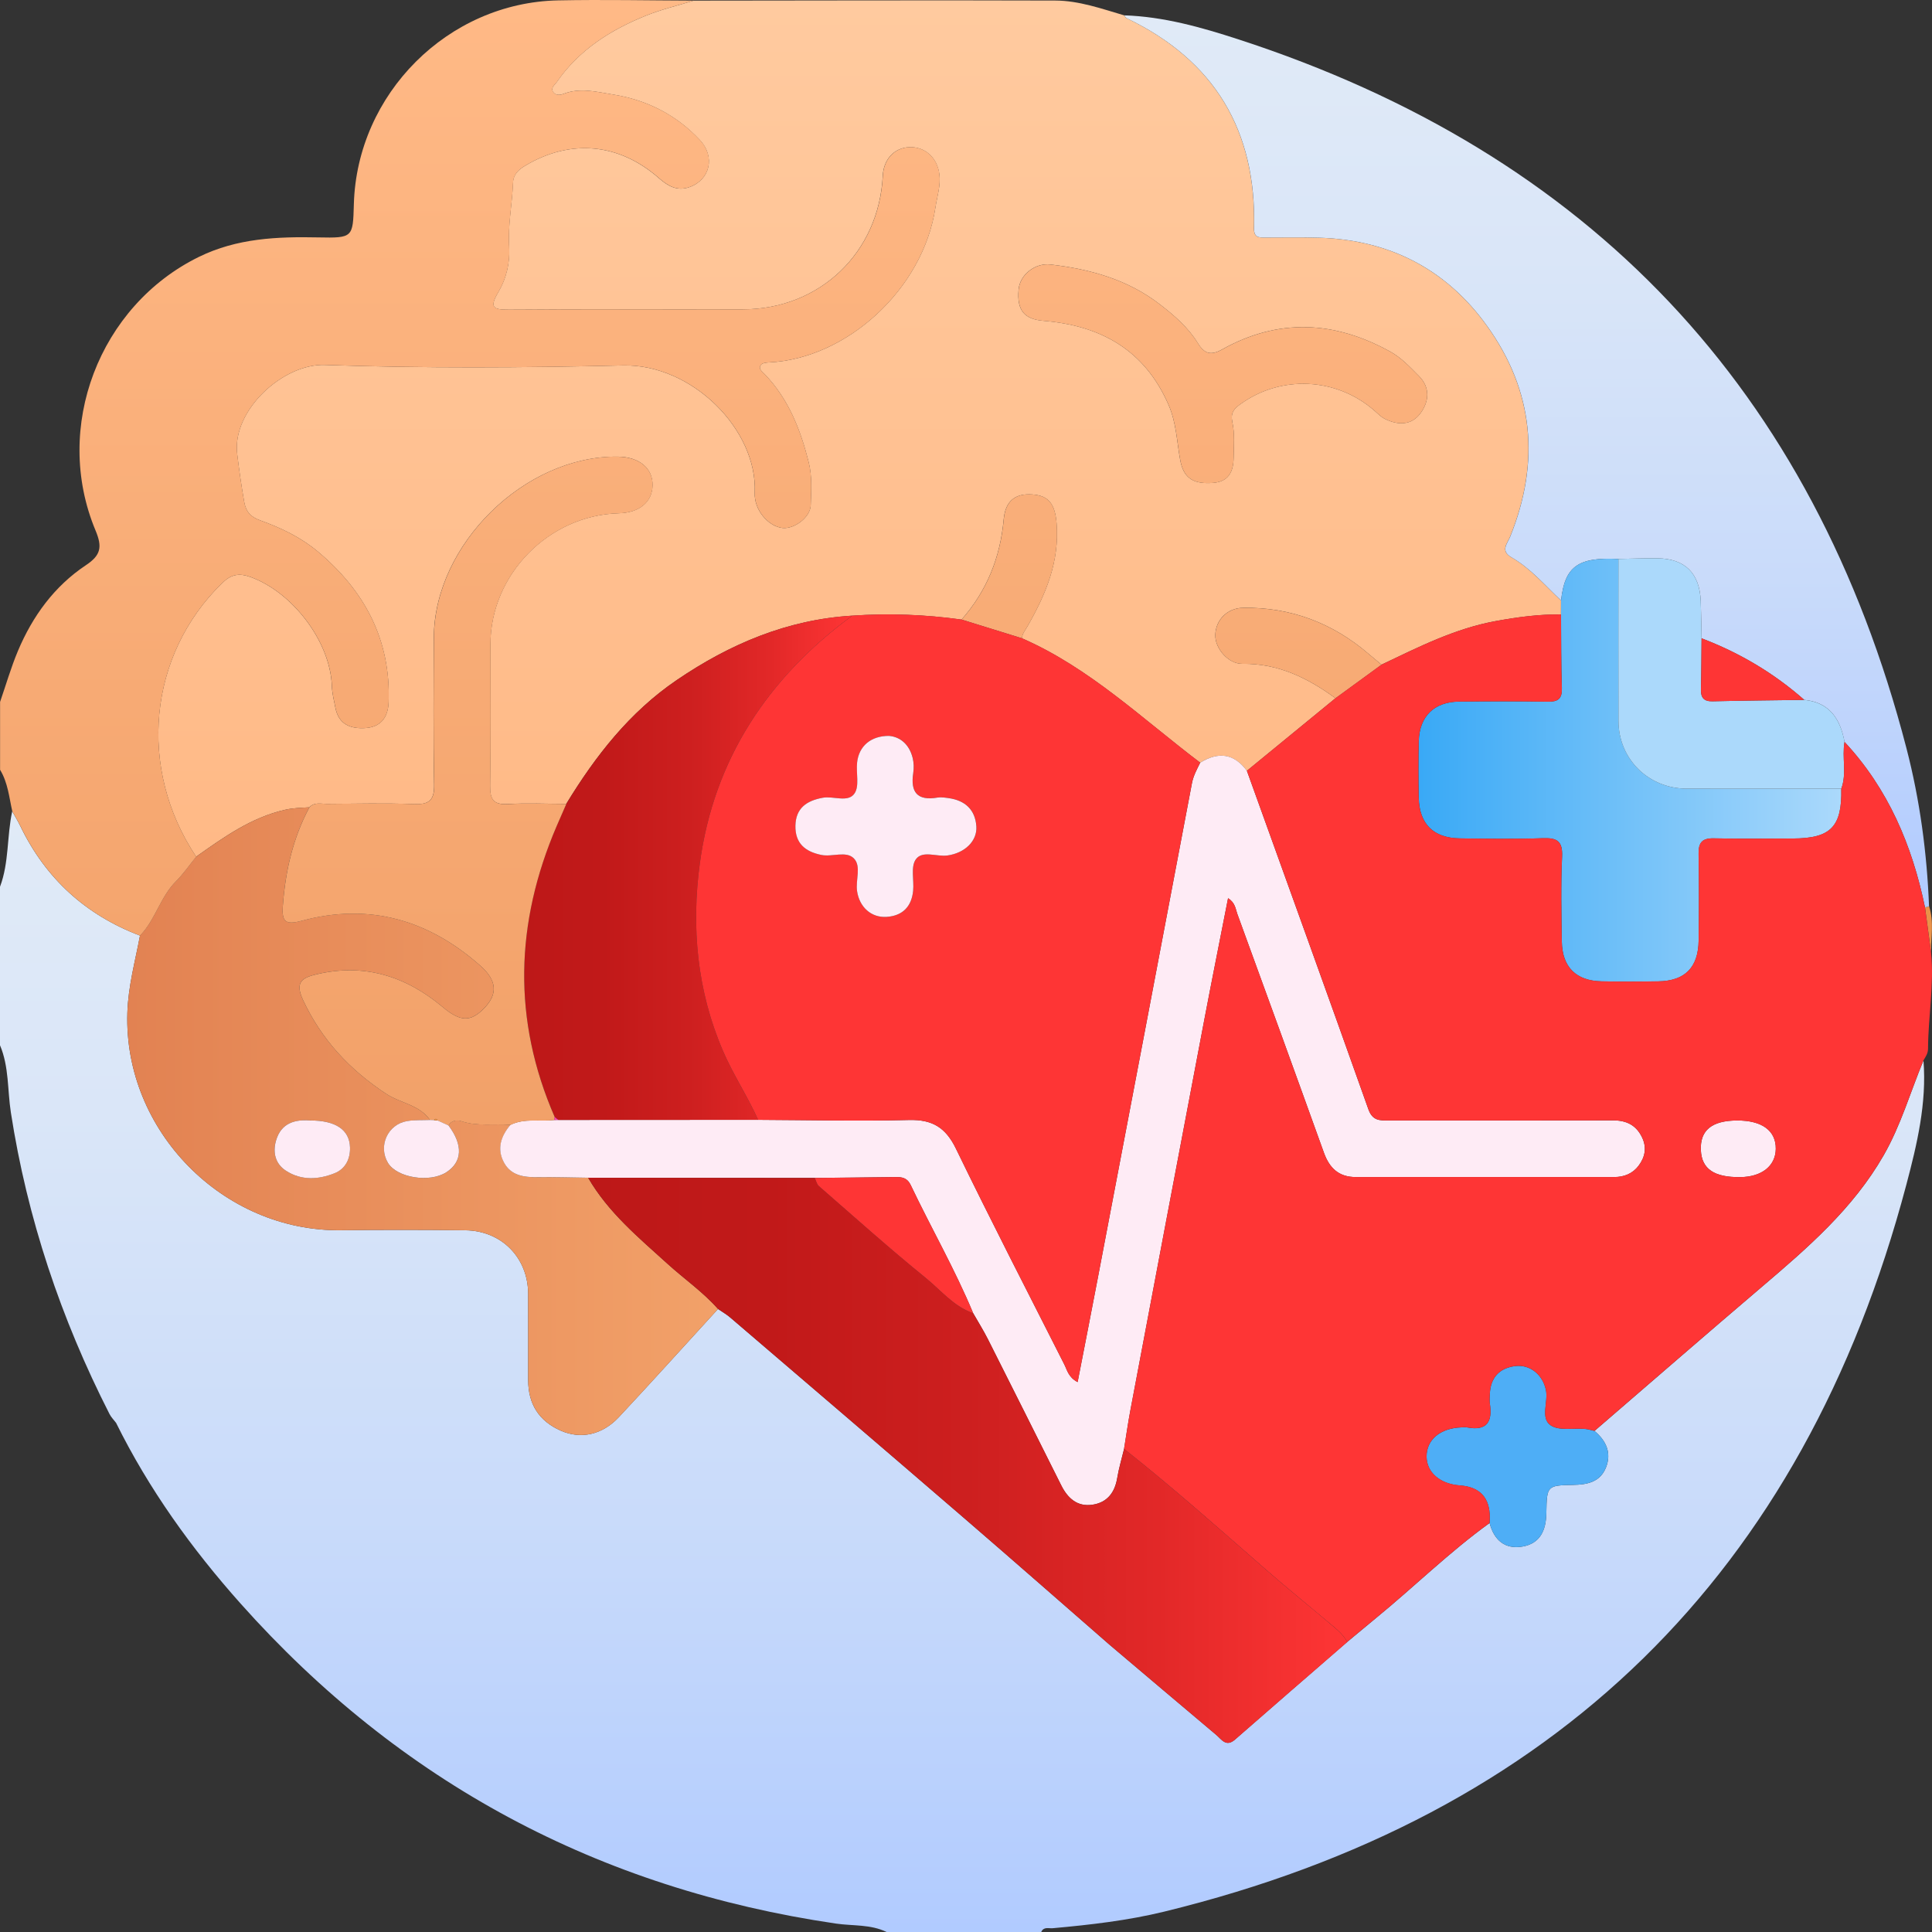
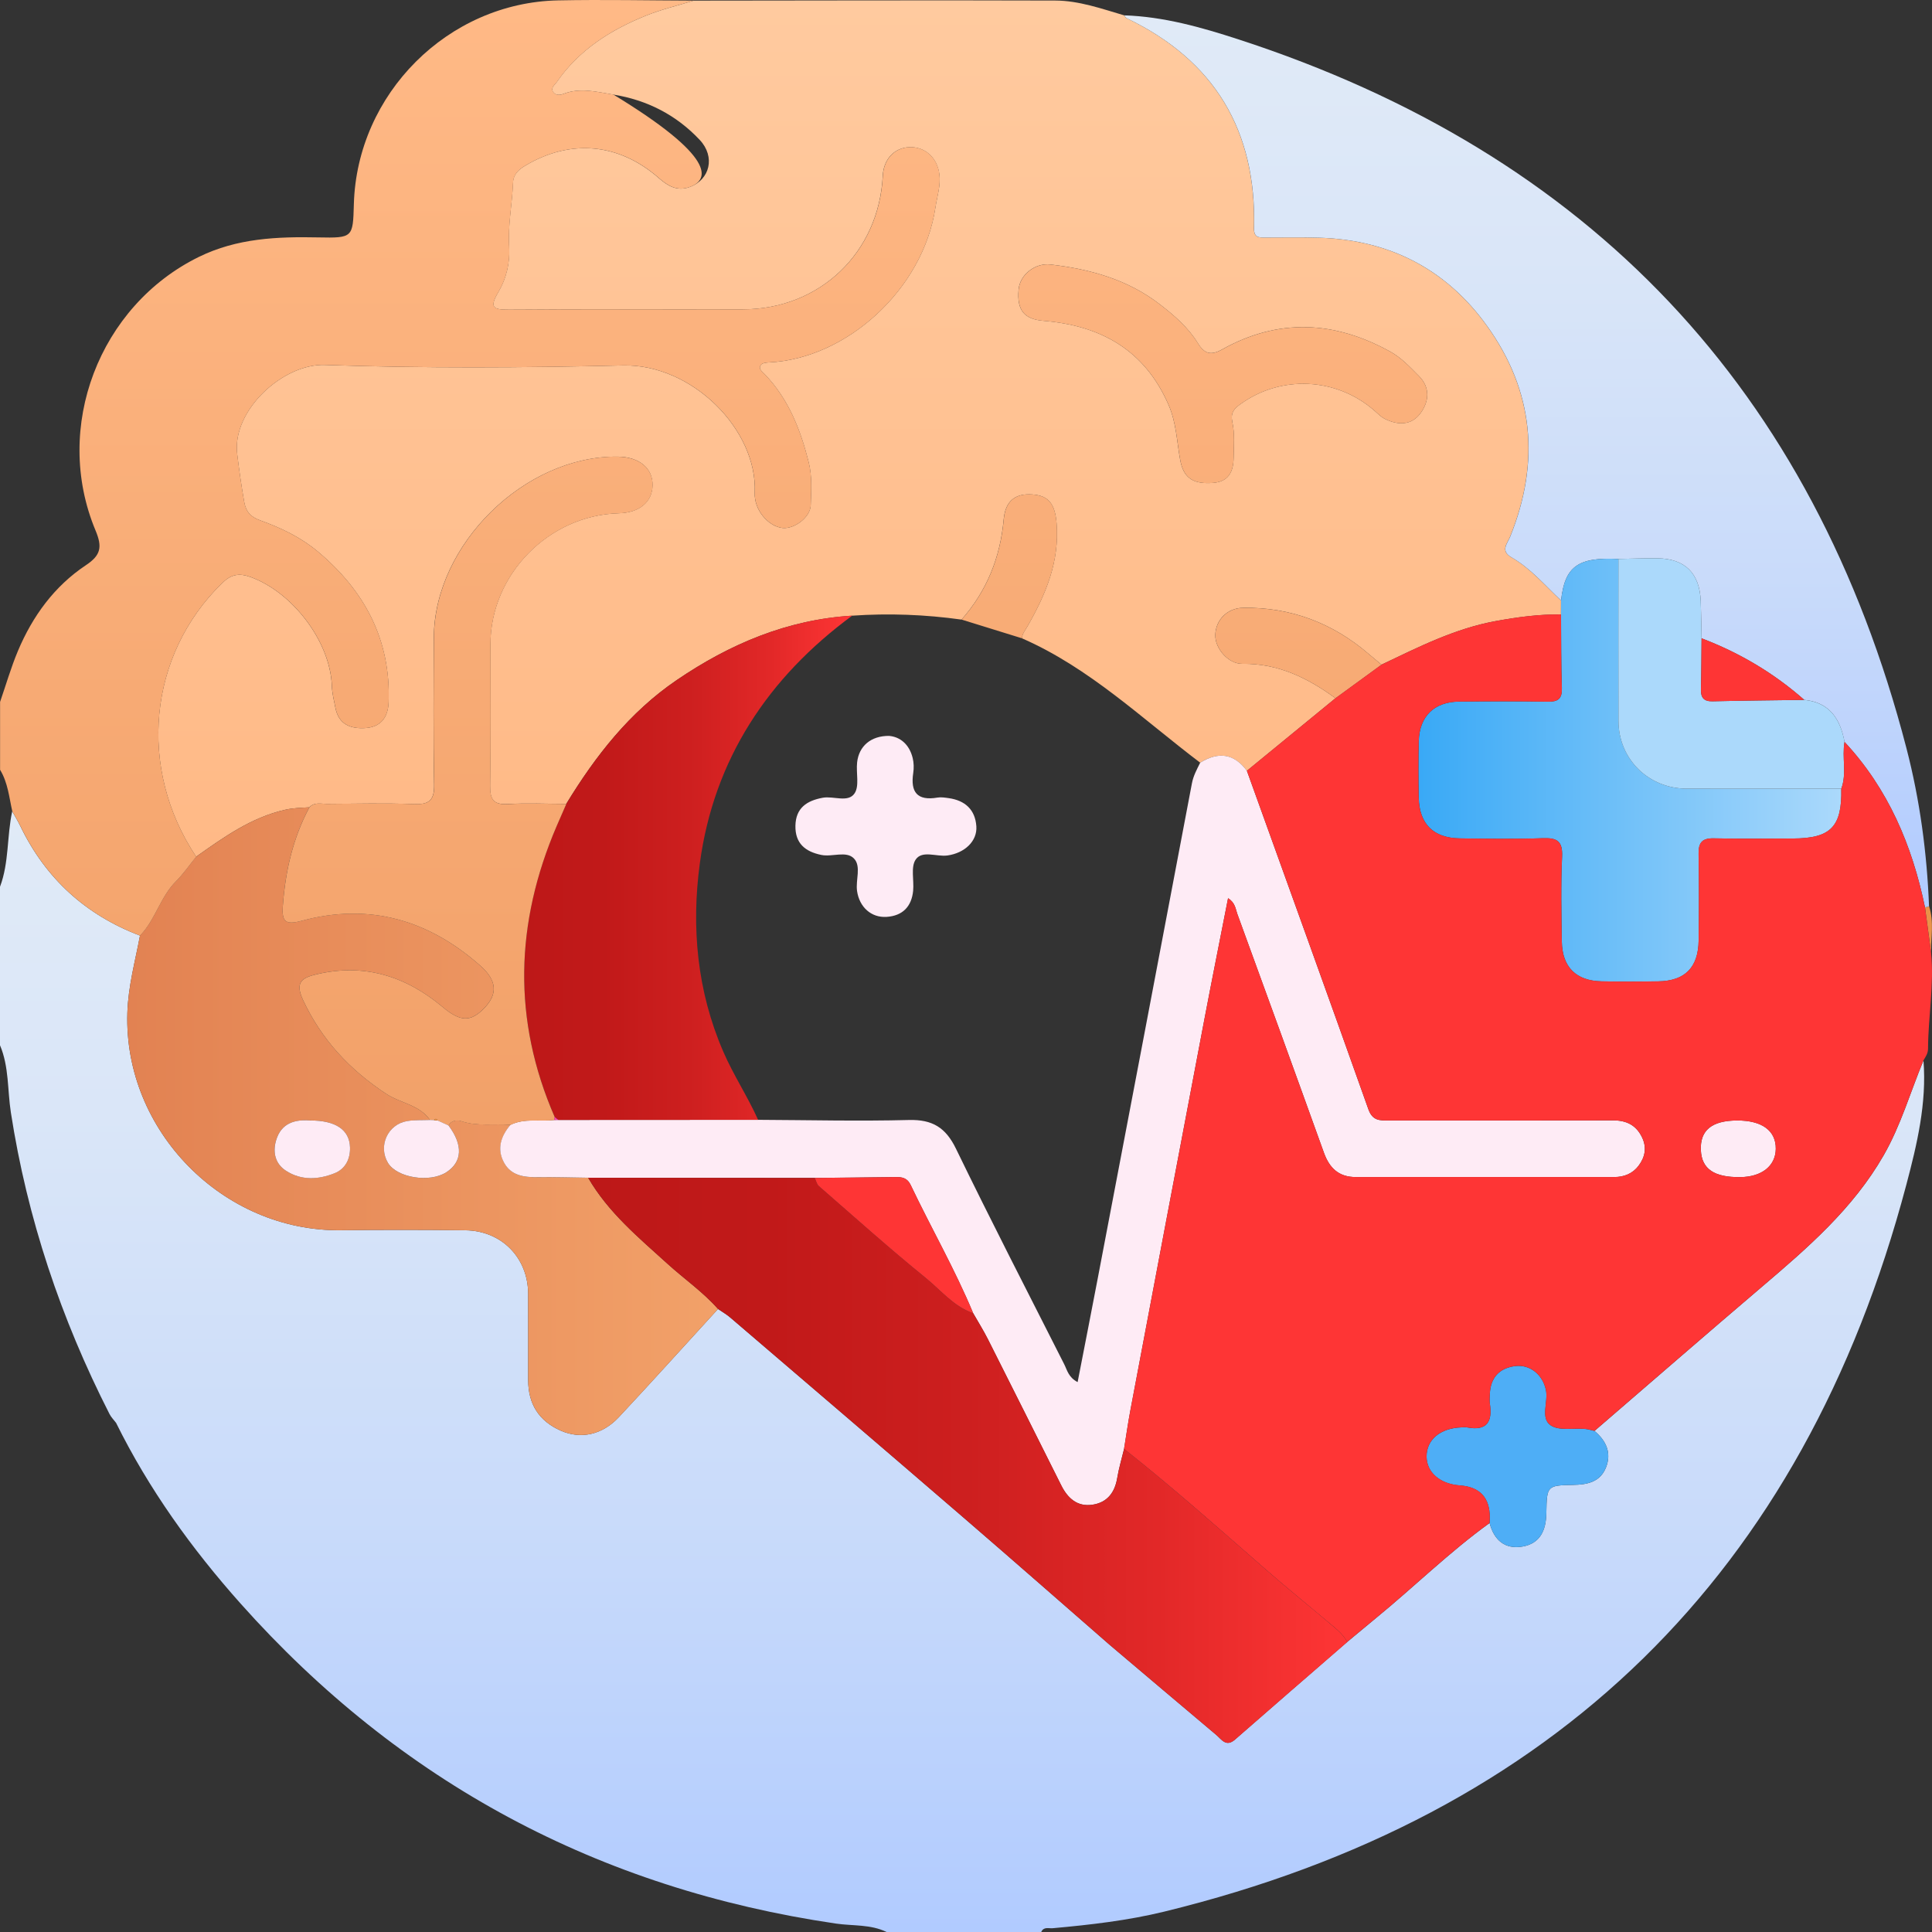
<svg xmlns="http://www.w3.org/2000/svg" width="148" height="148" viewBox="0 0 148 148" fill="none">
  <rect x="0" y="0" width="148" height="148" fill="#333333" stroke="none" />
  <g clip-path="url(#clip0_1084_3431)">
    <path d="M147.464 69.505C147.567 69.48 147.67 69.454 147.775 69.429C148.169 70.6 147.911 71.801 147.932 72.985C147.777 71.825 147.619 70.664 147.464 69.503V69.505Z" fill="#E99249" />
    <path d="M133.073 85.834C134.978 85.828 136.05 86.616 136.034 88.008C136.018 89.311 134.969 90.15 133.326 90.172C131.314 90.199 130.36 89.55 130.294 88.113C130.224 86.585 131.132 85.84 133.073 85.834Z" fill="#FEEBF5" />
    <path d="M15.026 65.63C10.511 58.861 11.352 50.189 17.013 44.67C17.703 43.997 18.299 43.88 19.188 44.201C22.409 45.364 25.294 49.141 25.42 52.53C25.441 53.117 25.583 53.664 25.694 54.227C25.943 55.485 26.829 55.828 27.929 55.775C29.14 55.717 29.724 54.988 29.768 53.798C29.947 49.015 27.931 45.255 24.343 42.249C23.043 41.159 21.52 40.435 19.93 39.862C19.24 39.613 18.846 39.24 18.706 38.45C18.49 37.225 18.317 36.003 18.167 34.766C17.765 31.438 21.684 27.845 24.885 27.956C32.486 28.218 40.104 28.175 47.708 27.994C53.026 27.868 58.037 32.941 57.816 37.745C57.756 39.065 58.86 40.334 59.954 40.447C60.846 40.538 62.077 39.627 62.104 38.699C62.135 37.605 62.224 36.508 61.947 35.402C61.315 32.894 60.397 30.557 58.57 28.657C58.382 28.463 58.059 28.247 58.29 27.944C58.399 27.8 58.714 27.773 58.937 27.761C64.823 27.473 70.704 22.206 71.658 15.888C71.786 15.038 72.074 14.208 71.955 13.325C71.786 12.06 70.838 11.214 69.627 11.276C68.491 11.335 67.685 12.215 67.623 13.462C67.327 19.352 62.812 23.684 56.908 23.7C50.937 23.717 44.965 23.68 38.994 23.723C37.755 23.731 37.472 23.56 38.179 22.362C38.784 21.343 39.077 20.124 38.999 18.901C38.895 17.259 39.233 15.651 39.295 14.023C39.32 13.349 39.711 13.005 40.236 12.69C43.696 10.623 47.405 10.954 50.468 13.642C51.16 14.249 51.868 14.667 52.814 14.333C54.395 13.773 54.813 12.007 53.605 10.72C51.807 8.803 49.566 7.66 46.975 7.244C45.708 7.04 44.434 6.688 43.144 7.197C42.903 7.293 42.531 7.322 42.358 7.032C42.168 6.715 42.495 6.509 42.648 6.287C44.351 3.822 46.769 2.292 49.481 1.198C50.663 0.719 51.92 0.426 53.143 0.047C62.372 0.039 71.602 0.012 80.831 0.041C82.652 0.047 84.386 0.667 86.124 1.178C86.18 1.252 86.221 1.357 86.295 1.392C93.04 4.621 96.251 10.011 96.059 17.447C96.04 18.219 96.421 18.198 96.93 18.198C98.325 18.198 99.723 18.169 101.117 18.215C106.466 18.392 110.795 20.632 113.903 24.958C117.497 29.958 117.985 35.4 115.684 41.102C115.468 41.635 114.906 42.193 115.781 42.694C117.262 43.544 118.351 44.855 119.579 46C119.579 46.357 119.579 46.713 119.577 47.071C117.904 47.05 116.261 47.273 114.613 47.571C111.468 48.14 108.665 49.565 105.829 50.916C105.5 50.64 105.168 50.368 104.841 50.09C102.081 47.718 98.879 46.511 95.243 46.558C93.991 46.575 93.118 47.51 93.097 48.655C93.077 49.672 94.092 50.864 95.169 50.85C97.906 50.812 100.176 51.933 102.304 53.487C100.042 55.342 97.777 57.194 95.515 59.049C94.521 57.702 93.316 57.572 91.94 58.425C87.51 55.075 83.472 51.163 78.286 48.897C78.306 48.541 78.531 48.288 78.698 47.996C80.1 45.55 81.175 43.021 80.938 40.091C80.819 38.631 80.353 37.962 79.066 37.877C77.781 37.791 77.013 38.363 76.885 39.796C76.624 42.714 75.59 45.269 73.66 47.465C70.876 47.075 68.085 46.97 65.28 47.164C60.304 47.464 55.901 49.334 51.833 52.102C48.227 54.558 45.616 57.906 43.375 61.582C41.884 61.578 40.389 61.508 38.904 61.594C37.785 61.66 37.528 61.223 37.544 60.179C37.598 56.572 37.561 52.964 37.565 49.355C37.573 44.007 42.034 39.461 47.408 39.317C48.971 39.275 49.959 38.46 49.986 37.188C50.013 35.872 48.975 35.003 47.344 34.982C40.222 34.883 33.271 41.691 33.232 48.827C33.213 52.579 33.18 56.331 33.255 60.083C33.281 61.316 32.873 61.643 31.697 61.598C29.486 61.514 27.272 61.567 25.06 61.582C24.598 61.586 24.086 61.423 23.698 61.843C23.078 61.884 22.467 61.892 21.843 62.032C19.236 62.623 17.135 64.135 15.018 65.632L15.026 65.63ZM92.702 37.002C93.882 36.984 94.479 36.417 94.5 35.079C94.516 34.167 94.593 33.226 94.405 32.349C94.245 31.607 94.539 31.303 95.04 30.944C98.158 28.71 102.369 28.912 105.282 31.451C105.535 31.671 105.776 31.926 106.068 32.075C107.067 32.587 108.115 32.598 108.803 31.671C109.467 30.777 109.592 29.696 108.68 28.79C108.004 28.115 107.366 27.415 106.495 26.933C102.217 24.569 97.919 24.361 93.61 26.773C92.733 27.263 92.247 27.083 91.759 26.287C91.02 25.088 89.971 24.18 88.861 23.323C86.382 21.405 83.507 20.614 80.467 20.262C79.289 20.126 78.127 21.046 78.028 22.177C77.888 23.762 78.446 24.452 79.942 24.576C84.338 24.942 87.693 26.812 89.524 31.031C90.113 32.39 90.15 33.827 90.406 35.227C90.645 36.526 91.296 37.06 92.7 37.002H92.702Z" fill="url(#paint0_linear_1084_3431)" />
    <path d="M146.043 57.319C138.919 29.845 121.788 11.761 94.829 3.002C92.018 2.09 89.135 1.272 86.13 1.176C86.184 1.25 86.225 1.355 86.299 1.392C93.044 4.621 96.255 10.011 96.065 17.445C96.043 18.217 96.426 18.196 96.936 18.198C98.331 18.198 99.727 18.169 101.123 18.213C106.47 18.39 110.799 20.632 113.909 24.958C117.503 29.958 117.991 35.4 115.69 41.102C115.474 41.635 114.912 42.193 115.785 42.695C117.266 43.544 118.357 44.855 119.585 46.002C119.871 43.391 120.87 42.667 123.978 42.819C124.979 42.801 125.979 42.759 126.98 42.77C129.077 42.796 130.201 43.916 130.284 46.041C130.319 46.993 130.327 47.946 130.348 48.898C133.25 50.001 135.882 51.558 138.213 53.613C140.163 53.804 140.975 55.085 141.3 56.835C144.647 60.428 146.48 64.761 147.464 69.505C147.567 69.48 147.67 69.454 147.773 69.431C147.615 65.335 147.071 61.279 146.043 57.319Z" fill="url(#paint1_linear_1084_3431)" />
    <path d="M144.299 88.5C141.949 92.6 138.462 95.606 134.939 98.604C130.655 102.251 126.41 105.945 122.147 109.618C123.039 110.366 123.471 111.294 123.022 112.423C122.582 113.524 121.601 113.73 120.524 113.749C118.51 113.788 118.493 113.805 118.456 115.917C118.434 117.214 117.993 118.238 116.63 118.472C115.277 118.705 114.451 117.974 114.109 116.673C111.034 118.89 108.338 121.557 105.41 123.95C104.67 124.557 103.937 125.173 103.2 125.786C100.335 128.274 97.464 130.755 94.609 133.255C93.921 133.86 93.582 133.249 93.172 132.903C90.451 130.613 87.739 128.315 85.023 126.017C81.264 122.743 77.52 119.451 73.743 116.197C67.82 111.091 61.876 106.009 55.936 100.923C55.65 100.678 55.316 100.488 55.003 100.274C52.474 103.039 49.964 105.823 47.406 108.56C46.129 109.925 44.485 110.269 42.955 109.594C41.291 108.859 40.465 107.561 40.461 105.743C40.457 103.53 40.469 101.318 40.459 99.105C40.446 96.349 38.43 94.28 35.648 94.245C32.476 94.204 29.301 94.202 26.127 94.241C17.081 94.354 9.48 86.624 9.756 77.597C9.818 75.553 10.355 73.638 10.724 71.673C6.557 70.086 3.493 67.296 1.553 63.276C1.368 62.891 1.143 62.525 0.935 62.15C0.521 64.061 0.702 66.068 0 67.932V80.072C0.698 81.719 0.566 83.503 0.832 85.22C2.088 93.339 4.667 101.015 8.388 108.319C8.514 108.568 8.724 108.774 8.893 108.999C11.403 114.076 14.682 118.635 18.431 122.842C30.65 136.547 45.879 144.689 64.04 147.355C65.334 147.545 66.687 147.399 67.916 148H79.763C79.946 147.574 80.339 147.738 80.642 147.71C83.519 147.45 86.394 147.121 89.195 146.437C119.138 139.121 138.133 120.575 146.033 90.759C146.853 87.664 147.605 84.507 147.347 81.238C146.34 83.661 145.621 86.194 144.299 88.5Z" fill="url(#paint2_linear_1084_3431)" />
    <path d="M114.109 116.673C114.115 116.529 114.124 116.385 114.124 116.242C114.123 114.72 113.361 113.903 111.838 113.792C110.311 113.681 109.29 112.798 109.282 111.585C109.274 110.288 110.322 109.408 111.943 109.345C112.087 109.34 112.237 109.32 112.375 109.345C113.912 109.645 114.346 108.904 114.128 107.516C114.091 107.283 114.12 107.036 114.128 106.797C114.175 105.562 114.824 104.821 116.031 104.654C117.19 104.493 118.169 105.286 118.422 106.47C118.62 107.39 117.981 108.624 118.78 109.182C119.421 109.629 120.537 109.386 121.443 109.466C121.68 109.487 121.911 109.565 122.147 109.616C123.039 110.364 123.472 111.292 123.021 112.421C122.582 113.522 121.6 113.728 120.525 113.749C118.512 113.788 118.492 113.803 118.457 115.917C118.436 117.212 117.995 118.236 116.632 118.472C115.277 118.705 114.451 117.974 114.111 116.673H114.109Z" fill="#4EAEF6" />
    <path d="M45.054 90.221C46.594 92.88 48.925 94.809 51.156 96.831C52.431 97.988 53.858 98.973 55.005 100.274C52.476 103.039 49.967 105.823 47.408 108.56C46.133 109.925 44.487 110.269 42.957 109.594C41.293 108.86 40.467 107.561 40.463 105.743C40.459 103.53 40.471 101.318 40.459 99.106C40.446 96.349 38.432 94.28 35.648 94.245C32.476 94.204 29.3 94.202 26.127 94.241C17.081 94.354 9.48 86.622 9.756 77.597C9.819 75.553 10.353 73.638 10.722 71.673C11.902 70.46 12.274 68.716 13.479 67.51C14.05 66.939 14.513 66.26 15.024 65.63C17.141 64.133 19.242 62.621 21.849 62.03C22.473 61.888 23.083 61.882 23.703 61.841C22.43 64.205 21.859 66.752 21.664 69.412C21.579 70.588 21.851 70.876 23.103 70.537C28.283 69.13 32.849 70.473 36.805 73.987C38.096 75.133 38.117 76.158 37.112 77.208C36.047 78.318 35.261 78.275 33.893 77.128C31.088 74.78 27.918 73.773 24.277 74.628C23.219 74.877 22.549 75.18 23.2 76.578C24.627 79.642 26.784 81.946 29.581 83.791C30.678 84.514 32.128 84.627 32.938 85.797C32.363 85.821 31.778 85.79 31.212 85.877C29.704 86.114 28.94 87.8 29.727 89.093C30.417 90.226 32.909 90.625 34.187 89.806C35.425 89.013 35.487 87.716 34.358 86.213C34.593 85.819 35.001 85.77 35.347 85.887C36.583 86.305 37.856 86.06 39.108 86.169C38.379 87.036 38.045 88.004 38.613 89.058C39.161 90.073 40.158 90.193 41.206 90.18C42.489 90.164 43.772 90.205 45.054 90.221ZM23.756 85.834C22.636 85.743 21.538 86.002 21.143 87.37C20.889 88.261 21.07 89.139 21.899 89.678C23.083 90.446 24.384 90.37 25.628 89.874C26.458 89.544 26.839 88.78 26.812 87.891C26.771 86.548 25.723 85.829 23.754 85.832L23.756 85.834Z" fill="url(#paint3_linear_1084_3431)" />
    <path d="M58.075 85.784C61.925 85.801 65.78 85.897 69.629 85.797C71.419 85.751 72.443 86.371 73.229 87.992C75.919 93.531 78.738 99.01 81.521 104.503C81.749 104.95 81.844 105.51 82.551 105.875C83.072 103.188 83.588 100.579 84.085 97.968C86.497 85.319 88.912 72.668 91.305 60.016C91.415 59.426 91.687 58.936 91.942 58.423C93.32 57.57 94.525 57.7 95.517 59.047C98.627 67.687 101.753 76.321 104.824 84.975C105.139 85.86 105.691 85.838 106.381 85.836C112.111 85.831 117.84 85.842 123.57 85.827C124.591 85.825 125.333 86.188 125.784 87.12C126.163 87.901 126.023 88.628 125.532 89.289C125.069 89.909 124.41 90.168 123.642 90.168C117.045 90.168 110.449 90.168 103.852 90.168C102.565 90.168 101.844 89.486 101.42 88.309C99.226 82.201 97.004 76.102 94.782 70.005C94.644 69.624 94.63 69.161 94.075 68.807C93.447 72.019 92.819 75.143 92.224 78.275C90.34 88.187 88.465 98.1 86.595 108.014C86.408 109.003 86.268 110.001 86.107 110.994C85.928 111.737 85.706 112.472 85.582 113.224C85.395 114.352 84.799 115.108 83.671 115.27C82.518 115.435 81.785 114.764 81.292 113.778C79.424 110.045 77.558 106.315 75.678 102.589C75.334 101.909 74.928 101.26 74.549 100.597C73.149 97.227 71.326 94.068 69.763 90.778C69.506 90.238 69.114 90.158 68.6 90.166C66.536 90.197 64.474 90.213 62.409 90.234C56.623 90.228 50.836 90.224 45.049 90.219C43.766 90.203 42.481 90.16 41.198 90.178C40.15 90.191 39.153 90.071 38.605 89.056C38.038 88.004 38.37 87.034 39.101 86.167C40.18 85.638 41.348 85.926 42.469 85.796C42.569 85.796 42.668 85.793 42.769 85.792L58.069 85.784H58.075Z" fill="#FEEBF5" />
    <path d="M101.941 124.425C100.266 123.007 98.559 121.625 96.905 120.182C93.346 117.076 89.821 113.928 86.111 110.998C85.932 111.741 85.71 112.476 85.586 113.228C85.399 114.356 84.802 115.112 83.675 115.273C82.522 115.439 81.789 114.768 81.296 113.782C79.428 110.049 77.561 106.318 75.682 102.593C75.338 101.913 74.931 101.264 74.552 100.601C73.052 100.081 72.072 98.835 70.9 97.885C68.112 95.621 65.436 93.22 62.728 90.86C62.567 90.718 62.516 90.448 62.415 90.238C56.628 90.232 50.842 90.228 45.055 90.222C46.594 92.882 48.925 94.811 51.156 96.833C52.432 97.99 53.858 98.975 55.005 100.276C55.318 100.492 55.653 100.68 55.938 100.925C61.879 106.011 67.823 111.093 73.746 116.199C77.523 119.453 81.266 122.745 85.026 126.021C87.741 128.317 90.455 130.617 93.174 132.907C93.585 133.253 93.923 133.864 94.613 133.259C97.468 130.759 100.339 128.278 103.205 125.79C102.911 125.22 102.419 124.829 101.945 124.429L101.941 124.425Z" fill="url(#paint4_linear_1084_3431)" />
    <path d="M55.4 80.546C53.386 75.894 52.954 71.002 53.611 66.132C54.684 58.176 58.83 51.908 65.286 47.16C60.31 47.46 55.907 49.33 51.838 52.099C48.233 54.554 45.622 57.902 43.381 61.579C43.132 62.146 42.881 62.714 42.636 63.286C39.46 70.689 39.242 78.114 42.49 85.56C42.586 85.638 42.679 85.716 42.774 85.792C47.875 85.79 52.974 85.786 58.074 85.784C57.272 83.993 56.183 82.36 55.4 80.546Z" fill="url(#paint5_linear_1084_3431)" />
    <path d="M119.585 46C119.871 43.389 120.872 42.665 123.98 42.819C123.98 46.958 123.972 51.097 123.984 55.236C123.992 58.143 126.283 60.408 129.215 60.416C133.161 60.425 137.107 60.42 141.053 60.42C141.115 63.332 140.248 64.226 137.346 64.234C135.326 64.238 133.305 64.267 131.287 64.221C130.397 64.201 130.107 64.543 130.121 65.405C130.158 67.617 130.154 69.83 130.125 72.042C130.097 74.124 129.073 75.147 127.022 75.178C125.58 75.2 124.136 75.203 122.693 75.176C120.736 75.139 119.673 74.087 119.643 72.122C119.61 69.958 119.562 67.788 119.663 65.628C119.719 64.427 119.276 64.172 118.184 64.211C116.071 64.285 113.952 64.254 111.835 64.225C109.806 64.197 108.725 63.124 108.682 61.108C108.653 59.665 108.647 58.221 108.684 56.778C108.735 54.869 109.864 53.765 111.777 53.745C114.037 53.722 116.298 53.712 118.559 53.753C119.356 53.767 119.674 53.533 119.647 52.695C119.583 50.821 119.599 48.945 119.583 47.069C119.583 46.711 119.583 46.353 119.585 45.998V46Z" fill="url(#paint6_linear_1084_3431)" />
-     <path d="M71.959 13.325C72.078 14.208 71.79 15.038 71.662 15.888C70.707 22.209 64.827 27.473 58.941 27.761C58.716 27.773 58.403 27.8 58.294 27.944C58.062 28.247 58.385 28.463 58.574 28.657C60.401 30.557 61.32 32.894 61.95 35.402C62.228 36.508 62.139 37.605 62.108 38.699C62.08 39.625 60.85 40.538 59.958 40.447C58.863 40.334 57.759 39.065 57.819 37.745C58.041 32.941 53.03 27.868 47.712 27.994C40.107 28.175 32.489 28.218 24.889 27.956C21.687 27.845 17.769 31.438 18.171 34.766C18.321 36.003 18.494 37.224 18.709 38.45C18.849 39.24 19.244 39.613 19.934 39.862C21.522 40.433 23.044 41.159 24.347 42.249C27.935 45.255 29.951 49.015 29.772 53.798C29.727 54.988 29.144 55.717 27.933 55.775C26.833 55.828 25.946 55.485 25.698 54.227C25.587 53.664 25.445 53.117 25.424 52.53C25.299 49.142 22.413 45.364 19.192 44.201C18.303 43.88 17.706 43.997 17.016 44.67C11.356 50.189 10.514 58.861 15.03 65.63C14.519 66.26 14.054 66.939 13.484 67.51C12.277 68.716 11.906 70.46 10.728 71.673C6.562 70.086 3.499 67.296 1.559 63.276C1.372 62.891 1.147 62.525 0.941 62.15C0.698 61.071 0.603 59.947 0.006 58.971V53.769C0.455 52.47 0.838 51.142 1.368 49.876C2.49 47.207 4.158 44.909 6.582 43.295C7.727 42.535 7.849 41.905 7.319 40.638C4.014 32.736 7.612 23.414 15.24 19.677C18.161 18.246 21.236 18.122 24.382 18.186C27.035 18.24 27.037 18.198 27.107 15.647C27.34 7.19 34.315 0.198 42.759 0.029C46.221 -0.041 49.687 0.035 53.15 0.045C51.928 0.422 50.672 0.717 49.488 1.196C46.777 2.29 44.358 3.822 42.656 6.286C42.502 6.507 42.175 6.711 42.366 7.03C42.539 7.318 42.91 7.291 43.151 7.195C44.442 6.686 45.715 7.04 46.983 7.242C49.574 7.658 51.813 8.801 53.613 10.718C54.82 12.005 54.402 13.769 52.822 14.331C51.875 14.667 51.168 14.247 50.476 13.64C47.41 10.952 43.703 10.623 40.243 12.688C39.718 13.001 39.33 13.347 39.303 14.021C39.24 15.649 38.902 17.257 39.007 18.899C39.085 20.122 38.789 21.341 38.187 22.36C37.477 23.556 37.761 23.729 39.001 23.721C44.973 23.68 50.944 23.715 56.916 23.698C62.817 23.68 67.335 19.351 67.63 13.46C67.692 12.213 68.501 11.333 69.634 11.274C70.845 11.212 71.792 12.058 71.963 13.323L71.959 13.325ZM47.352 34.98C40.23 34.881 33.279 41.689 33.24 48.825C33.22 52.577 33.187 56.329 33.263 60.081C33.288 61.314 32.878 61.641 31.704 61.596C29.496 61.512 27.28 61.565 25.068 61.58C24.605 61.584 24.094 61.421 23.705 61.843C22.432 64.207 21.86 66.754 21.666 69.414C21.581 70.59 21.853 70.878 23.105 70.539C28.285 69.132 32.851 70.475 36.807 73.988C38.097 75.135 38.119 76.16 37.114 77.21C36.048 78.32 35.263 78.277 33.895 77.13C31.09 74.781 27.919 73.774 24.279 74.63C23.221 74.879 22.55 75.182 23.202 76.58C24.628 79.644 26.786 81.948 29.583 83.793C30.68 84.516 32.13 84.629 32.94 85.799L33.251 85.813C33.354 85.663 33.442 85.69 33.52 85.836C33.8 85.963 34.079 86.089 34.357 86.217C34.593 85.823 35.001 85.774 35.347 85.893C36.583 86.311 37.856 86.066 39.108 86.174C40.187 85.646 41.355 85.933 42.477 85.803C42.477 85.724 42.481 85.646 42.492 85.568C39.244 78.122 39.464 70.697 42.638 63.293C42.883 62.724 43.134 62.156 43.383 61.586C41.892 61.582 40.397 61.512 38.912 61.598C37.792 61.664 37.536 61.227 37.551 60.183C37.605 56.576 37.569 52.968 37.572 49.359C37.58 44.011 42.041 39.465 47.416 39.321C48.979 39.279 49.966 38.464 49.994 37.192C50.021 35.876 48.983 35.007 47.352 34.986V34.98ZM108.684 28.792C108.007 28.117 107.37 27.417 106.499 26.935C102.221 24.571 97.925 24.363 93.613 26.775C92.737 27.265 92.251 27.085 91.763 26.289C91.024 25.09 89.975 24.182 88.865 23.325C86.386 21.407 83.511 20.616 80.471 20.264C79.293 20.128 78.131 21.048 78.032 22.179C77.894 23.764 78.451 24.454 79.946 24.578C84.341 24.944 87.696 26.814 89.527 31.033C90.116 32.392 90.153 33.829 90.41 35.229C90.649 36.528 91.3 37.062 92.704 37.004C93.884 36.986 94.48 36.419 94.502 35.081C94.517 34.169 94.595 33.228 94.406 32.351C94.247 31.609 94.541 31.305 95.042 30.946C98.16 28.712 102.37 28.914 105.284 31.453C105.537 31.673 105.778 31.928 106.069 32.077C107.069 32.589 108.116 32.6 108.804 31.673C109.469 30.779 109.594 29.698 108.682 28.792H108.684ZM95.246 46.56C93.994 46.577 93.122 47.512 93.1 48.657C93.081 49.674 94.095 50.866 95.172 50.852C97.909 50.813 100.18 51.935 102.308 53.489C103.482 52.633 104.658 51.776 105.832 50.92C105.504 50.644 105.171 50.372 104.845 50.094C102.085 47.722 98.883 46.515 95.246 46.562V46.56ZM79.072 37.875C77.787 37.789 77.019 38.361 76.891 39.794C76.63 42.712 75.596 45.267 73.666 47.464C75.207 47.94 76.749 48.418 78.29 48.897C78.309 48.541 78.535 48.288 78.702 47.996C80.104 45.55 81.179 43.021 80.942 40.091C80.823 38.631 80.356 37.962 79.07 37.877L79.072 37.875Z" fill="url(#paint7_linear_1084_3431)" />
+     <path d="M71.959 13.325C72.078 14.208 71.79 15.038 71.662 15.888C70.707 22.209 64.827 27.473 58.941 27.761C58.716 27.773 58.403 27.8 58.294 27.944C58.062 28.247 58.385 28.463 58.574 28.657C60.401 30.557 61.32 32.894 61.95 35.402C62.228 36.508 62.139 37.605 62.108 38.699C62.08 39.625 60.85 40.538 59.958 40.447C58.863 40.334 57.759 39.065 57.819 37.745C58.041 32.941 53.03 27.868 47.712 27.994C40.107 28.175 32.489 28.218 24.889 27.956C21.687 27.845 17.769 31.438 18.171 34.766C18.321 36.003 18.494 37.224 18.709 38.45C18.849 39.24 19.244 39.613 19.934 39.862C21.522 40.433 23.044 41.159 24.347 42.249C27.935 45.255 29.951 49.015 29.772 53.798C29.727 54.988 29.144 55.717 27.933 55.775C26.833 55.828 25.946 55.485 25.698 54.227C25.587 53.664 25.445 53.117 25.424 52.53C25.299 49.142 22.413 45.364 19.192 44.201C18.303 43.88 17.706 43.997 17.016 44.67C11.356 50.189 10.514 58.861 15.03 65.63C14.519 66.26 14.054 66.939 13.484 67.51C12.277 68.716 11.906 70.46 10.728 71.673C6.562 70.086 3.499 67.296 1.559 63.276C1.372 62.891 1.147 62.525 0.941 62.15C0.698 61.071 0.603 59.947 0.006 58.971V53.769C0.455 52.47 0.838 51.142 1.368 49.876C2.49 47.207 4.158 44.909 6.582 43.295C7.727 42.535 7.849 41.905 7.319 40.638C4.014 32.736 7.612 23.414 15.24 19.677C18.161 18.246 21.236 18.122 24.382 18.186C27.035 18.24 27.037 18.198 27.107 15.647C27.34 7.19 34.315 0.198 42.759 0.029C46.221 -0.041 49.687 0.035 53.15 0.045C51.928 0.422 50.672 0.717 49.488 1.196C46.777 2.29 44.358 3.822 42.656 6.286C42.502 6.507 42.175 6.711 42.366 7.03C42.539 7.318 42.91 7.291 43.151 7.195C44.442 6.686 45.715 7.04 46.983 7.242C54.82 12.005 54.402 13.769 52.822 14.331C51.875 14.667 51.168 14.247 50.476 13.64C47.41 10.952 43.703 10.623 40.243 12.688C39.718 13.001 39.33 13.347 39.303 14.021C39.24 15.649 38.902 17.257 39.007 18.899C39.085 20.122 38.789 21.341 38.187 22.36C37.477 23.556 37.761 23.729 39.001 23.721C44.973 23.68 50.944 23.715 56.916 23.698C62.817 23.68 67.335 19.351 67.63 13.46C67.692 12.213 68.501 11.333 69.634 11.274C70.845 11.212 71.792 12.058 71.963 13.323L71.959 13.325ZM47.352 34.98C40.23 34.881 33.279 41.689 33.24 48.825C33.22 52.577 33.187 56.329 33.263 60.081C33.288 61.314 32.878 61.641 31.704 61.596C29.496 61.512 27.28 61.565 25.068 61.58C24.605 61.584 24.094 61.421 23.705 61.843C22.432 64.207 21.86 66.754 21.666 69.414C21.581 70.59 21.853 70.878 23.105 70.539C28.285 69.132 32.851 70.475 36.807 73.988C38.097 75.135 38.119 76.16 37.114 77.21C36.048 78.32 35.263 78.277 33.895 77.13C31.09 74.781 27.919 73.774 24.279 74.63C23.221 74.879 22.55 75.182 23.202 76.58C24.628 79.644 26.786 81.948 29.583 83.793C30.68 84.516 32.13 84.629 32.94 85.799L33.251 85.813C33.354 85.663 33.442 85.69 33.52 85.836C33.8 85.963 34.079 86.089 34.357 86.217C34.593 85.823 35.001 85.774 35.347 85.893C36.583 86.311 37.856 86.066 39.108 86.174C40.187 85.646 41.355 85.933 42.477 85.803C42.477 85.724 42.481 85.646 42.492 85.568C39.244 78.122 39.464 70.697 42.638 63.293C42.883 62.724 43.134 62.156 43.383 61.586C41.892 61.582 40.397 61.512 38.912 61.598C37.792 61.664 37.536 61.227 37.551 60.183C37.605 56.576 37.569 52.968 37.572 49.359C37.58 44.011 42.041 39.465 47.416 39.321C48.979 39.279 49.966 38.464 49.994 37.192C50.021 35.876 48.983 35.007 47.352 34.986V34.98ZM108.684 28.792C108.007 28.117 107.37 27.417 106.499 26.935C102.221 24.571 97.925 24.363 93.613 26.775C92.737 27.265 92.251 27.085 91.763 26.289C91.024 25.09 89.975 24.182 88.865 23.325C86.386 21.407 83.511 20.616 80.471 20.264C79.293 20.128 78.131 21.048 78.032 22.179C77.894 23.764 78.451 24.454 79.946 24.578C84.341 24.944 87.696 26.814 89.527 31.033C90.116 32.392 90.153 33.829 90.41 35.229C90.649 36.528 91.3 37.062 92.704 37.004C93.884 36.986 94.48 36.419 94.502 35.081C94.517 34.169 94.595 33.228 94.406 32.351C94.247 31.609 94.541 31.305 95.042 30.946C98.16 28.712 102.37 28.914 105.284 31.453C105.537 31.673 105.778 31.928 106.069 32.077C107.069 32.589 108.116 32.6 108.804 31.673C109.469 30.779 109.594 29.698 108.682 28.792H108.684ZM95.246 46.56C93.994 46.577 93.122 47.512 93.1 48.657C93.081 49.674 94.095 50.866 95.172 50.852C97.909 50.813 100.18 51.935 102.308 53.489C103.482 52.633 104.658 51.776 105.832 50.92C105.504 50.644 105.171 50.372 104.845 50.094C102.085 47.722 98.883 46.515 95.246 46.562V46.56ZM79.072 37.875C77.787 37.789 77.019 38.361 76.891 39.794C76.63 42.712 75.596 45.267 73.666 47.464C75.207 47.94 76.749 48.418 78.29 48.897C78.309 48.541 78.535 48.288 78.702 47.996C80.104 45.55 81.179 43.021 80.942 40.091C80.823 38.631 80.356 37.962 79.07 37.877L79.072 37.875Z" fill="url(#paint7_linear_1084_3431)" />
    <path d="M141.051 60.42C137.105 60.42 133.159 60.425 129.213 60.416C126.282 60.408 123.99 58.145 123.982 55.236C123.97 51.097 123.978 46.958 123.978 42.819C124.979 42.801 125.978 42.759 126.979 42.77C129.077 42.796 130.202 43.915 130.284 46.04C130.321 46.993 130.329 47.946 130.348 48.898C130.334 50.189 130.336 51.48 130.299 52.769C130.28 53.421 130.49 53.737 131.194 53.722C133.532 53.667 135.872 53.648 138.213 53.615C140.164 53.806 140.977 55.087 141.302 56.837C141.088 58.023 141.492 59.251 141.051 60.422V60.42Z" fill="#ABD9FB" />
    <path d="M131.194 53.722C133.533 53.668 135.873 53.648 138.213 53.615C135.883 51.558 133.253 50.001 130.349 48.9C130.335 50.191 130.337 51.482 130.3 52.771C130.281 53.423 130.491 53.739 131.194 53.724V53.722Z" fill="#FE3535" />
    <path d="M147.93 72.985C147.775 71.825 147.617 70.666 147.462 69.505C146.478 64.759 144.647 60.428 141.3 56.833C141.086 58.019 141.49 59.248 141.049 60.418C141.111 63.33 140.244 64.225 137.342 64.232C135.323 64.236 133.301 64.266 131.283 64.219C130.393 64.199 130.103 64.541 130.117 65.403C130.154 67.615 130.15 69.828 130.121 72.04C130.094 74.123 129.069 75.145 127.018 75.176C125.576 75.198 124.132 75.202 122.689 75.174C120.732 75.137 119.669 74.086 119.64 72.12C119.607 69.956 119.558 67.786 119.659 65.626C119.715 64.425 119.272 64.17 118.18 64.209C116.067 64.283 113.948 64.252 111.831 64.223C109.802 64.195 108.721 63.122 108.678 61.106C108.649 59.664 108.643 58.219 108.68 56.776C108.731 54.867 109.86 53.763 111.773 53.743C114.034 53.72 116.294 53.71 118.555 53.751C119.352 53.765 119.671 53.532 119.644 52.696C119.579 50.821 119.595 48.945 119.579 47.069C117.906 47.046 116.261 47.269 114.615 47.569C111.47 48.138 108.667 49.563 105.831 50.915C104.657 51.77 103.48 52.627 102.306 53.483C100.044 55.338 97.779 57.191 95.517 59.045C98.627 67.685 101.754 76.32 104.826 84.973C105.141 85.858 105.693 85.836 106.383 85.834C112.113 85.829 117.842 85.84 123.572 85.825C124.593 85.823 125.335 86.186 125.786 87.118C126.165 87.899 126.025 88.626 125.533 89.287C125.071 89.907 124.412 90.166 123.644 90.166C117.047 90.166 110.451 90.166 103.854 90.166C102.567 90.166 101.846 89.484 101.422 88.307C99.227 82.199 97.006 76.1 94.784 70.003C94.646 69.622 94.632 69.159 94.076 68.805C93.448 72.017 92.82 75.141 92.226 78.273C90.342 88.185 88.466 98.098 86.596 108.012C86.41 109.001 86.27 109.999 86.108 110.992C89.819 113.922 93.343 117.07 96.903 120.177C98.555 121.619 100.261 123.002 101.939 124.419C102.413 124.819 102.905 125.21 103.199 125.78C103.935 125.167 104.668 124.551 105.409 123.945C108.334 121.549 111.032 118.884 114.107 116.667C114.113 116.524 114.123 116.38 114.123 116.236C114.122 114.714 113.36 113.898 111.837 113.786C110.309 113.675 109.289 112.793 109.281 111.579C109.273 110.283 110.321 109.402 111.942 109.34C112.086 109.334 112.236 109.314 112.374 109.34C113.911 109.639 114.345 108.898 114.127 107.51C114.09 107.277 114.119 107.03 114.127 106.791C114.174 105.556 114.823 104.816 116.03 104.648C117.188 104.487 118.168 105.28 118.421 106.464C118.619 107.384 117.98 108.618 118.778 109.176C119.42 109.624 120.536 109.381 121.442 109.46C121.679 109.482 121.91 109.559 122.145 109.61C126.408 105.937 130.653 102.245 134.938 98.598C138.46 95.598 141.947 92.592 144.297 88.492C145.619 86.186 146.338 83.655 147.345 81.231C147.514 80.951 147.695 80.692 147.697 80.328C147.707 77.877 148.171 75.439 147.93 72.979V72.985ZM133.324 90.172C131.312 90.199 130.358 89.55 130.292 88.113C130.222 86.585 131.13 85.84 133.072 85.834C134.977 85.829 136.048 86.616 136.032 88.008C136.016 89.311 134.967 90.15 133.324 90.172Z" fill="#FE3535" />
-     <path d="M91.944 58.423C87.514 55.073 83.476 51.161 78.29 48.895C76.749 48.416 75.207 47.94 73.666 47.462C70.882 47.071 68.089 46.966 65.286 47.16C58.831 51.906 54.684 58.176 53.611 66.132C52.954 71.002 53.386 75.894 55.4 80.546C56.185 82.36 57.273 83.993 58.074 85.784C61.925 85.801 65.78 85.897 69.629 85.797C71.419 85.751 72.443 86.371 73.228 87.992C75.919 93.531 78.737 99.01 81.521 104.502C81.748 104.95 81.844 105.51 82.551 105.875C83.072 103.188 83.587 100.579 84.085 97.968C86.497 85.319 88.911 72.668 91.304 60.015C91.415 59.426 91.687 58.936 91.942 58.423H91.944ZM72.581 65.533C71.747 65.65 70.643 65.109 70.145 65.85C69.759 66.425 70.031 67.427 69.953 68.234C69.835 69.453 69.142 70.16 67.912 70.238C66.742 70.31 65.836 69.487 65.657 68.261C65.533 67.415 65.999 66.361 65.414 65.76C64.825 65.156 63.762 65.665 62.92 65.492C61.692 65.241 60.91 64.613 60.936 63.258C60.961 61.89 61.81 61.336 63.023 61.112C63.853 60.958 64.965 61.508 65.461 60.783C65.852 60.214 65.572 59.207 65.661 58.402C65.797 57.165 66.709 56.358 68.122 56.372C68.956 56.446 69.66 57.012 69.918 58.059C70.01 58.425 70.019 58.833 69.963 59.207C69.737 60.688 70.276 61.361 71.821 61.096C72.097 61.05 72.397 61.1 72.68 61.139C73.934 61.316 74.71 62.022 74.797 63.297C74.875 64.438 73.897 65.348 72.583 65.531L72.581 65.533Z" fill="#FE3535" />
    <path d="M68.606 90.168C66.542 90.199 64.479 90.215 62.415 90.236C62.516 90.446 62.567 90.716 62.728 90.858C65.436 93.218 68.112 95.62 70.9 97.882C72.072 98.833 73.052 100.079 74.552 100.599C73.153 97.229 71.329 94.07 69.767 90.78C69.51 90.24 69.117 90.16 68.604 90.168H68.606Z" fill="#FE3535" />
    <path d="M23.755 85.834C25.724 85.83 26.772 86.55 26.813 87.893C26.84 88.782 26.459 89.546 25.629 89.876C24.385 90.372 23.083 90.448 21.901 89.68C21.071 89.141 20.888 88.261 21.145 87.372C21.538 86.001 22.638 85.743 23.757 85.836L23.755 85.834Z" fill="#FEEBF5" />
    <path d="M32.939 85.793C33.042 85.797 33.147 85.803 33.25 85.807L33.382 85.836L33.518 85.83C33.798 85.957 34.078 86.083 34.356 86.212C35.485 87.714 35.423 89.009 34.185 89.804C32.91 90.623 30.416 90.222 29.726 89.091C28.938 87.798 29.702 86.112 31.211 85.875C31.776 85.786 32.361 85.819 32.937 85.795L32.939 85.793Z" fill="#FEEBF5" />
    <path d="M68.118 56.374C68.951 56.448 69.655 57.014 69.914 58.062C70.005 58.427 70.015 58.835 69.959 59.209C69.733 60.69 70.271 61.363 71.817 61.098C72.093 61.052 72.392 61.102 72.676 61.141C73.93 61.318 74.705 62.024 74.793 63.299C74.871 64.44 73.893 65.35 72.579 65.533C71.745 65.65 70.641 65.109 70.143 65.85C69.756 66.425 70.028 67.427 69.951 68.234C69.832 69.453 69.14 70.16 67.91 70.238C66.74 70.31 65.834 69.487 65.655 68.261C65.53 67.415 65.997 66.361 65.412 65.76C64.823 65.156 63.76 65.665 62.918 65.492C61.689 65.241 60.908 64.613 60.933 63.258C60.959 61.89 61.808 61.336 63.021 61.112C63.851 60.958 64.963 61.509 65.459 60.783C65.849 60.214 65.569 59.207 65.659 58.402C65.795 57.165 66.706 56.358 68.12 56.372L68.118 56.374Z" fill="#FEEBF5" />
    <path d="M42.49 85.56L42.773 85.792C42.674 85.792 42.575 85.796 42.475 85.796C42.475 85.716 42.478 85.638 42.49 85.558V85.56Z" fill="#FE3EB0" />
    <path d="M33.517 85.831L33.381 85.836L33.249 85.807C33.352 85.657 33.439 85.684 33.517 85.831Z" fill="#E99249" />
  </g>
  <defs>
    <linearGradient id="paint0_linear_1084_3431" x1="65.858" y1="65.63" x2="65.858" y2="0.025" gradientUnits="userSpaceOnUse">
      <stop stop-color="#FFB986" />
      <stop offset="1" stop-color="#FFCA9F" />
    </linearGradient>
    <linearGradient id="paint1_linear_1084_3431" x1="116.951" y1="69.505" x2="116.951" y2="1.176" gradientUnits="userSpaceOnUse">
      <stop stop-color="#B1CBFF" />
      <stop offset="0.37" stop-color="#C9DBFA" />
      <stop offset="0.73" stop-color="#DAE6F8" />
      <stop offset="1" stop-color="#E0EAF7" />
    </linearGradient>
    <linearGradient id="paint2_linear_1084_3431" x1="73.699" y1="148" x2="73.699" y2="62.15" gradientUnits="userSpaceOnUse">
      <stop stop-color="#B1CBFF" />
      <stop offset="0.37" stop-color="#C9DBFA" />
      <stop offset="0.73" stop-color="#DAE6F8" />
      <stop offset="1" stop-color="#E0EAF7" />
    </linearGradient>
    <linearGradient id="paint3_linear_1084_3431" x1="9.749" y1="85.885" x2="55.003" y2="85.885" gradientUnits="userSpaceOnUse">
      <stop stop-color="#E28252" />
      <stop offset="1" stop-color="#F2A169" />
    </linearGradient>
    <linearGradient id="paint4_linear_1084_3431" x1="45.055" y1="111.865" x2="103.201" y2="111.865" gradientUnits="userSpaceOnUse">
      <stop stop-color="#BD1818" />
      <stop offset="0.24" stop-color="#C11919" />
      <stop offset="0.5" stop-color="#CD1F1F" />
      <stop offset="0.75" stop-color="#E22828" />
      <stop offset="1" stop-color="#FE3535" />
    </linearGradient>
    <linearGradient id="paint5_linear_1084_3431" x1="40.154" y1="66.476" x2="65.286" y2="66.476" gradientUnits="userSpaceOnUse">
      <stop stop-color="#BD1818" />
      <stop offset="0.24" stop-color="#C11919" />
      <stop offset="0.5" stop-color="#CD1F1F" />
      <stop offset="0.75" stop-color="#E22828" />
      <stop offset="1" stop-color="#FE3535" />
    </linearGradient>
    <linearGradient id="paint6_linear_1084_3431" x1="108.657" y1="58.998" x2="141.053" y2="58.998" gradientUnits="userSpaceOnUse">
      <stop stop-color="#39A9F6" />
      <stop offset="1" stop-color="#ABD9FB" />
    </linearGradient>
    <linearGradient id="paint7_linear_1084_3431" x1="54.669" y1="86.212" x2="54.669" y2="-3.85964e-05" gradientUnits="userSpaceOnUse">
      <stop stop-color="#F2A169" />
      <stop offset="1" stop-color="#FFB986" />
    </linearGradient>
    <clipPath id="clip0_1084_3431">
      <rect width="148" height="148" fill="white" />
    </clipPath>
  </defs>
</svg>